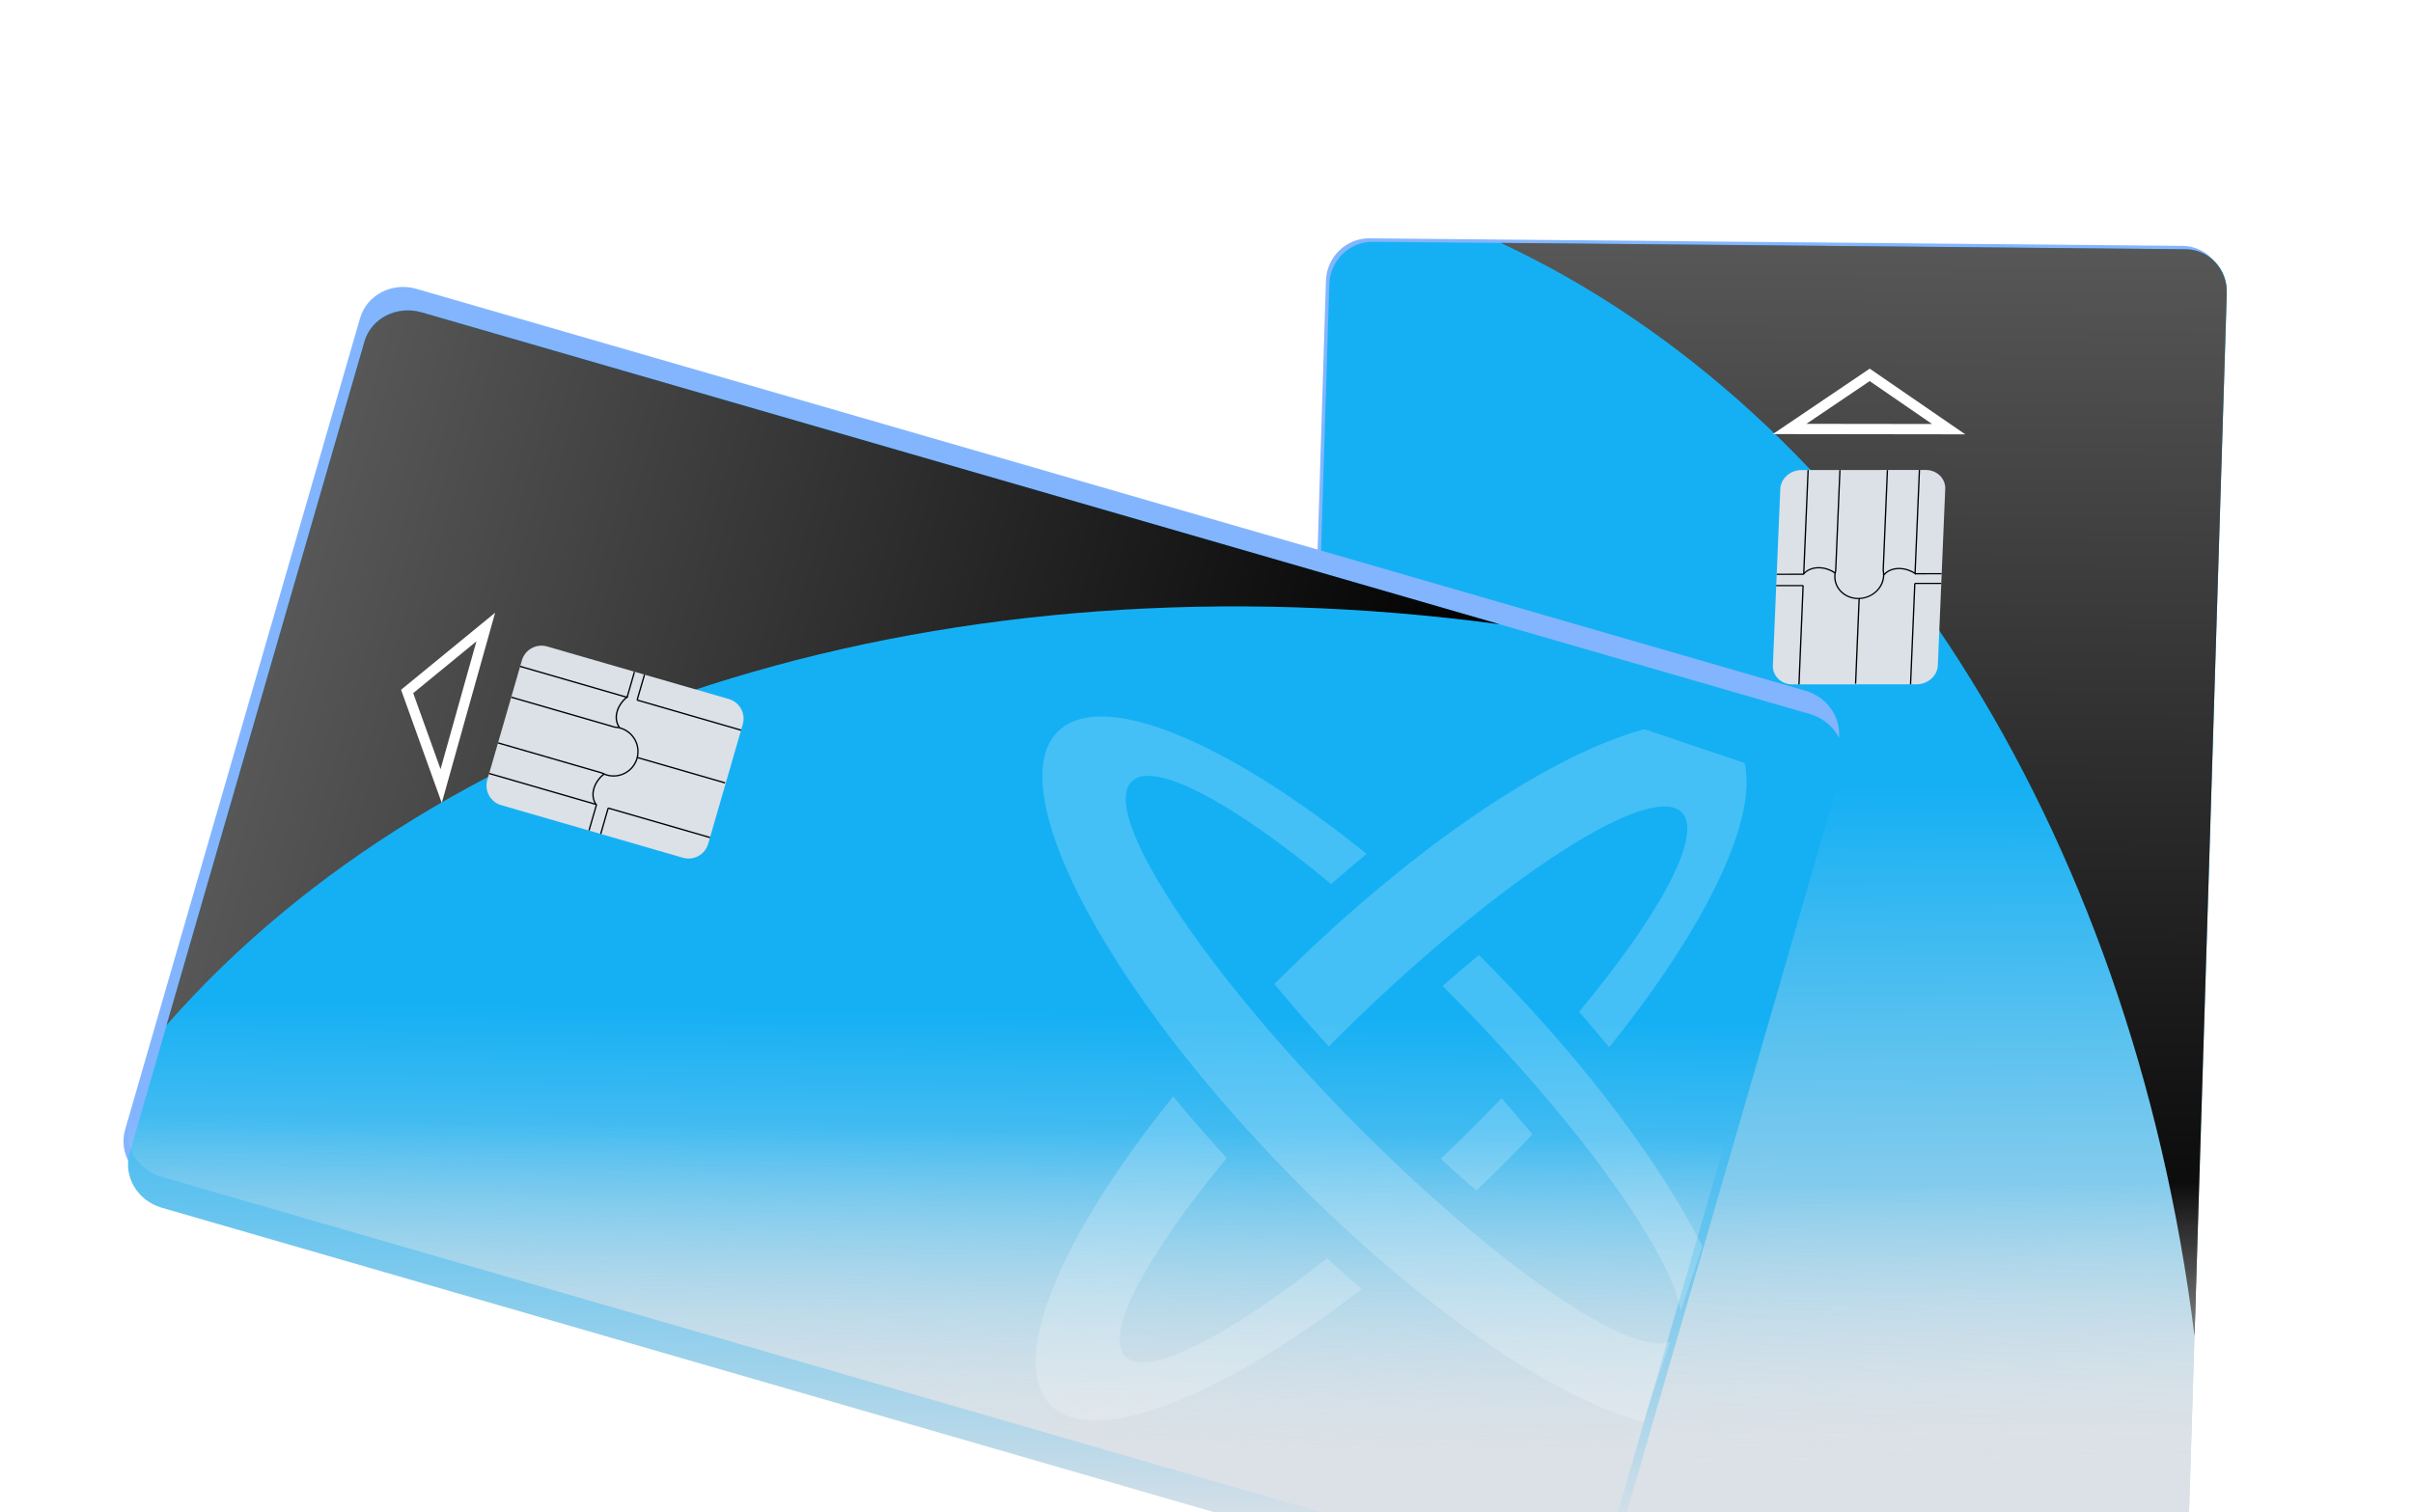
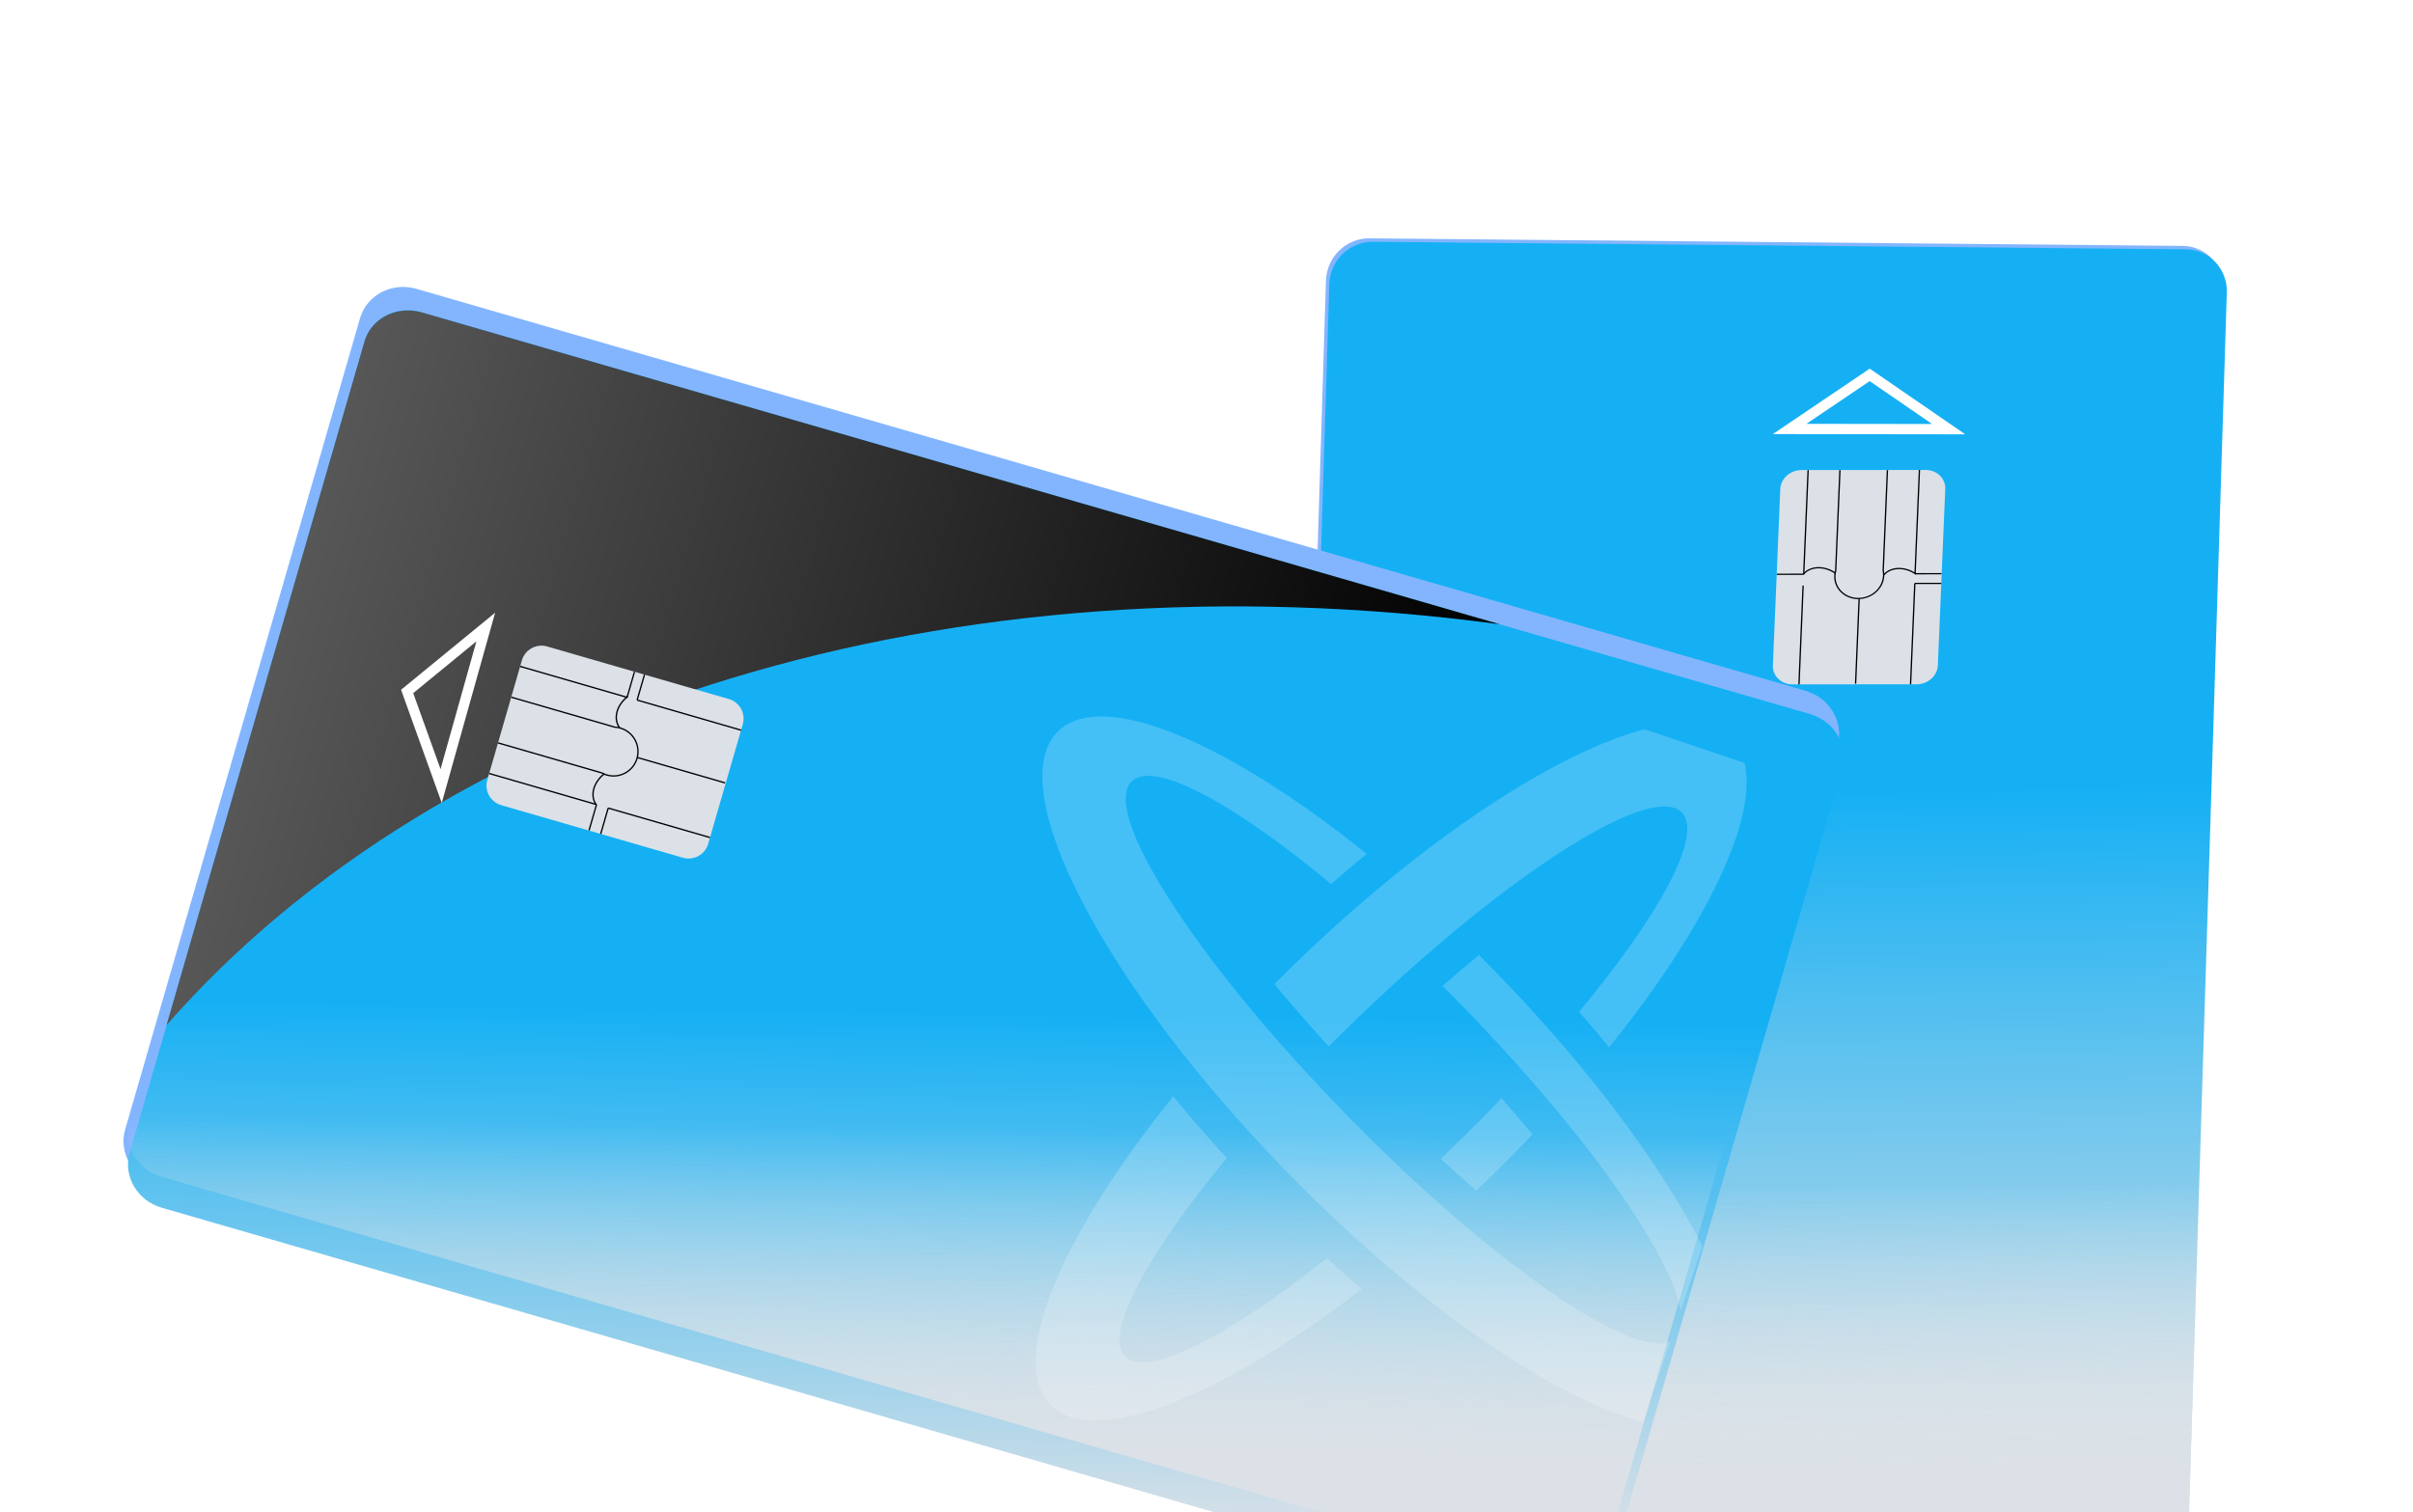
<svg xmlns="http://www.w3.org/2000/svg" width="469" height="294" viewBox="0 0 469 294" fill="none">
  <g clip-path="url(#clip0_12778_246184)">
    <g filter="url(#filter0_d_12778_246184)">
      <path d="M257.562 319.232C253.04 319.187 249.483 315.431 249.628 310.845L257.713 49.576C257.856 44.983 261.634 41.296 266.162 41.339L424.229 42.807C428.751 42.851 432.308 46.607 432.163 51.194L424.076 312.457C423.933 317.05 420.155 320.736 415.627 320.693L257.567 319.224L257.562 319.232Z" fill="#83B5FF" />
      <path d="M258.214 319.893C253.693 319.848 250.135 316.092 250.281 311.505L258.367 50.243C258.51 45.65 262.288 41.964 266.816 42.007L424.876 43.475C429.398 43.52 432.955 47.276 432.81 51.863L424.725 313.132C424.582 317.725 420.798 321.413 416.276 321.368L258.216 319.899L258.214 319.893Z" fill="url(#paint0_linear_12778_246184)" />
-       <path style="mix-blend-mode:screen" d="M426.537 254.705L432.801 52.076C432.949 47.362 429.401 43.505 424.873 43.462L291.694 42.225C362.217 75.185 414.269 155.787 426.528 254.7L426.537 254.705Z" fill="url(#paint1_linear_12778_246184)" />
      <path d="M378.751 78.44L347.84 78.399L363.404 67.885L378.751 78.44Z" stroke="white" stroke-width="2" />
      <path fill-rule="evenodd" clip-rule="evenodd" d="M348.381 128.061C346.201 128.066 344.501 126.408 344.583 124.371L346.022 90.086C346.105 88.05 347.95 86.396 350.13 86.391L374.286 86.374C376.466 86.369 378.167 88.027 378.084 90.064L376.645 124.349C376.563 126.385 374.717 128.039 372.537 128.043L348.381 128.061Z" fill="#DBE1E7" />
      <path d="M372.94 86.376L372.09 106.548L372.346 106.548L373.196 86.376L372.94 86.376Z" fill="black" />
      <path d="M372.213 106.668L377.359 106.662L377.369 106.423L372.223 106.428L372.213 106.668Z" fill="black" />
      <path d="M371.471 128.047L372.299 108.438L372.043 108.438L371.215 128.047L371.471 128.047Z" fill="black" />
      <path d="M372.164 108.55L377.304 108.554L377.315 108.315L372.174 108.311L372.164 108.55Z" fill="black" />
      <path d="M351.305 86.397L350.451 106.647L350.708 106.647L351.562 86.397L351.305 86.397Z" fill="black" />
      <path d="M350.585 106.527L345.363 106.53L345.353 106.769L350.574 106.766L350.585 106.527Z" fill="black" />
      <path d="M349.785 128.059L350.588 108.853L350.332 108.853L349.529 128.059L349.785 128.059Z" fill="black" />
-       <path d="M350.465 108.734L345.236 108.738L345.226 108.978L350.455 108.973L350.465 108.734Z" fill="black" />
      <path d="M366.242 106.925C366.254 106.57 366.226 106.219 366.154 105.888L365.903 105.94C365.972 106.257 366.002 106.585 365.986 106.925L366.242 106.925ZM366.154 105.918L366.973 86.403L366.717 86.403L365.898 105.918L366.154 105.918ZM365.898 105.918L365.901 105.933L365.905 105.947L366.029 105.914L365.905 105.916L365.898 105.918ZM357.488 86.404L356.668 105.919L356.924 105.919L357.744 86.404L357.488 86.404ZM356.678 105.894C356.577 106.226 356.52 106.569 356.502 106.933L356.758 106.933C356.774 106.593 356.827 106.266 356.924 105.95L356.678 105.894ZM356.924 105.95L356.921 105.936L356.924 105.919L356.801 105.922L356.924 105.95ZM356.502 106.933C356.399 109.448 358.489 111.482 361.184 111.485L361.194 111.245C359.921 111.243 358.784 110.762 357.981 109.985C357.176 109.201 356.707 108.129 356.758 106.933L356.502 106.933ZM361.182 111.477C363.874 111.473 366.139 109.44 366.242 106.925L365.986 106.925C365.932 108.114 365.371 109.195 364.506 109.976C363.634 110.759 362.465 111.24 361.192 111.238L361.182 111.477Z" fill="black" />
      <path d="M361.224 111.359L360.532 127.926L360.788 127.926L361.481 111.359L361.224 111.359Z" fill="black" />
      <path d="M366.261 106.843C366.901 106.084 367.892 105.682 368.992 105.654C370.092 105.626 371.294 105.983 372.327 106.721L372.489 106.525C370.342 104.987 367.462 105.034 366.063 106.69L366.267 106.834L366.261 106.843Z" fill="black" />
      <path d="M350.628 106.691C351.268 105.932 352.259 105.529 353.359 105.501C354.458 105.474 355.661 105.831 356.694 106.569L356.856 106.373C354.709 104.835 351.837 104.879 350.432 106.545L350.636 106.689L350.628 106.691Z" fill="black" />
      <path d="M258.214 319.893C253.693 319.848 250.135 316.092 250.281 311.505L258.367 50.243C258.51 45.65 262.288 41.964 266.816 42.007L424.876 43.475C429.398 43.52 432.955 47.276 432.81 51.863L424.725 313.132C424.582 317.725 420.798 321.413 416.276 321.368L258.216 319.899L258.214 319.893Z" fill="url(#paint2_linear_12778_246184)" />
    </g>
    <path d="M311.487 302.73C310.178 307.242 305.271 309.794 300.532 308.42L30.546 230.281C25.8 228.906 23.014 224.138 24.323 219.619L69.985 61.85C71.294 57.338 76.201 54.786 80.94 56.16L350.918 134.299C355.664 135.674 358.45 140.442 357.141 144.961L311.48 302.723L311.487 302.73Z" fill="#83B5FF" />
    <g filter="url(#filter1_d_12778_246184)">
      <path d="M312.357 302.255C311.048 306.767 306.141 309.319 301.402 307.944L31.424 229.806C26.678 228.431 23.892 223.663 25.201 219.143L70.862 61.382C72.171 56.87 77.078 54.318 81.817 55.692L351.803 133.831C356.549 135.206 359.335 139.981 358.026 144.493L312.364 302.255H312.357Z" fill="url(#paint3_linear_12778_246184)" />
      <path style="mix-blend-mode:screen" d="M291.427 116.353L82.037 55.758C77.166 54.347 72.157 56.862 70.848 61.382L32.374 194.309C86.41 132.58 184.929 102.107 291.42 116.36L291.427 116.353Z" fill="url(#paint4_linear_12778_246184)" />
      <path d="M94.417 116.909L85.744 147.828L79.133 129.436L94.417 116.909Z" stroke="white" stroke-width="2" />
      <path fill-rule="evenodd" clip-rule="evenodd" d="M137.643 159.063C137.039 161.161 134.837 162.37 132.738 161.766L97.415 151.542C95.316 150.937 94.107 148.735 94.712 146.636L101.437 123.39C102.042 121.291 104.244 120.082 106.343 120.687L141.666 130.911C143.765 131.515 144.973 133.717 144.369 135.816L137.643 159.063Z" fill="#DBE1E7" />
      <path d="M101.064 124.686L121.846 130.704L121.918 130.458L101.136 124.439L101.064 124.686Z" fill="black" />
      <path d="M122.005 130.616L123.436 125.663L123.19 125.592L121.759 130.545L122.005 130.616Z" fill="black" />
      <path d="M144.075 136.842L123.873 130.99L123.802 131.237L144.003 137.088L144.075 136.842Z" fill="black" />
      <path d="M123.953 131.149L125.392 126.204L125.145 126.133L123.706 131.078L123.953 131.149Z" fill="black" />
      <path d="M95.046 145.507L115.907 151.55L115.979 151.303L95.117 145.261L95.046 145.507Z" fill="black" />
      <path d="M115.82 151.391L114.365 156.415L114.611 156.487L116.066 151.462L115.82 151.391Z" fill="black" />
      <path d="M138.033 157.711L118.245 151.987L118.173 152.233L137.961 157.958L138.033 157.711Z" fill="black" />
      <path d="M118.085 152.074L116.63 157.107L116.877 157.178L118.332 152.146L118.085 152.074Z" fill="black" />
      <path d="M120.606 136.428C120.24 136.325 119.866 136.261 119.5 136.245L119.485 136.5C119.834 136.516 120.184 136.571 120.534 136.675L120.606 136.428ZM119.532 136.253L99.426 130.434L99.355 130.68L119.461 136.5L119.532 136.253ZM119.461 136.5H119.477H119.493V136.373L119.461 136.492V136.5ZM96.779 139.561L116.885 145.38L116.956 145.134L96.85 139.314L96.779 139.561ZM116.861 145.364C117.179 145.547 117.521 145.69 117.894 145.802L117.966 145.555C117.616 145.452 117.29 145.317 116.988 145.142L116.861 145.364ZM116.988 145.142H116.972L116.956 145.134L116.925 145.253L116.988 145.142ZM117.894 145.802C120.486 146.549 123.189 145.062 123.945 142.47L123.698 142.399C123.34 143.623 122.522 144.593 121.488 145.166C120.447 145.738 119.198 145.913 117.966 145.555L117.894 145.802ZM123.937 142.47C124.684 139.879 123.197 137.176 120.606 136.428L120.534 136.675C121.758 137.032 122.728 137.851 123.301 138.885C123.873 139.926 124.048 141.175 123.69 142.399L123.937 142.47Z" fill="black" />
      <path d="M123.825 142.399L140.895 147.336L140.966 147.09L123.897 142.152L123.825 142.399Z" fill="black" />
      <path d="M120.526 136.388C119.914 135.578 119.771 134.52 120.049 133.455C120.327 132.389 121.035 131.324 122.092 130.521L121.933 130.314C119.731 131.984 118.976 134.767 120.312 136.54L120.518 136.381L120.526 136.388Z" fill="black" />
      <path d="M116.002 151.391C115.39 150.58 115.247 149.522 115.525 148.457C115.804 147.392 116.511 146.326 117.569 145.523L117.41 145.317C115.207 146.986 114.452 149.761 115.796 151.542L116.002 151.383V151.391Z" fill="black" />
    </g>
    <path d="M312.357 301.255C311.048 305.767 306.141 308.319 301.402 306.944L31.424 228.806C26.678 227.431 23.892 222.663 25.201 218.143L70.863 60.382C72.172 55.87 77.079 53.318 81.817 54.692L351.803 132.831C356.549 134.206 359.335 138.981 358.026 143.493L312.365 301.255H312.357Z" fill="url(#paint5_linear_12778_246184)" />
    <g opacity="0.2" clip-path="url(#clip1_12778_246184)">
      <path d="M265.617 166.034C263.322 167.917 261.018 169.856 258.725 171.878C239.739 156.098 224.251 147.72 219.95 151.92C215.663 156.104 223.61 171.667 238.821 190.905C240.174 192.606 241.582 194.346 243.047 196.095C246.309 200.041 249.849 204.1 253.61 208.204C255.085 209.808 256.6 211.435 258.145 213.063C259.333 214.314 260.539 215.57 261.766 216.824C264.629 219.756 267.49 222.578 270.319 225.291C271.947 226.848 273.557 228.369 275.162 229.849C277.489 231.997 279.788 234.057 282.051 236.016C283.774 237.526 285.47 238.968 287.15 240.344C306.032 255.991 321.411 264.282 325.698 260.098C329.984 255.914 321.973 240.22 306.62 220.874C305.262 219.162 303.85 217.431 302.38 215.67C300.476 213.378 298.481 211.036 296.391 208.681C294.947 207.047 293.461 205.39 291.937 203.73C289.342 200.909 286.65 198.054 283.861 195.197C282.699 194.014 281.537 192.832 280.381 191.691C282.819 189.56 285.174 187.559 287.448 185.679C288.453 186.68 289.471 187.705 290.476 188.736C293.104 191.43 295.66 194.13 298.107 196.833C299.628 198.502 301.102 200.165 302.546 201.827C304.583 204.164 306.543 206.495 308.425 208.82C309.872 210.592 311.278 212.37 312.633 214.121C333.843 241.667 343.648 266.273 335.128 274.6C326.609 282.928 302.224 272.577 275.171 250.755C273.448 249.363 271.71 247.927 269.963 246.429C267.682 244.494 265.395 242.487 263.109 240.392C261.475 238.912 259.849 237.406 258.212 235.846C255.572 233.335 252.927 230.723 250.3 228.029C249.294 226.998 248.292 225.959 247.316 224.928C245.774 223.291 244.255 221.673 242.787 220.051C239.096 216 235.621 211.953 232.368 207.952C230.921 206.179 229.516 204.401 228.161 202.65C206.951 175.104 197.143 150.507 205.666 142.171C214.185 133.843 238.569 144.195 265.623 166.016L265.617 166.034Z" fill="white" />
      <path d="M218.681 263.71C222.889 268.014 238.562 259.977 257.908 244.624C260.153 246.695 262.413 248.692 264.664 250.627C237.118 271.838 212.512 281.642 204.173 273.129C195.836 264.606 206.2 240.216 228.031 213.166C231.313 217.168 234.791 221.176 238.435 225.162C222.794 244.057 214.494 259.433 218.678 263.719L218.681 263.71Z" fill="white" />
      <path d="M283.579 221.882C286.437 219.093 289.2 216.291 291.85 213.53C293.979 215.947 295.983 218.293 297.854 220.564C295.34 223.213 292.729 225.858 290.043 228.489C289.013 229.494 287.973 230.497 286.942 231.473C284.709 229.544 282.402 227.481 280.015 225.303C281.206 224.173 282.391 223.032 283.574 221.87L283.579 221.882Z" fill="white" />
      <path d="M258.835 180.658C260.501 179.146 262.173 177.675 263.827 176.227C266.164 174.191 268.494 172.231 270.819 170.348C272.591 168.901 274.369 167.496 276.121 166.141C303.663 144.94 328.26 135.132 336.606 143.657C344.951 152.183 334.582 176.561 312.76 203.614C310.871 201.307 308.929 199.012 306.916 196.723C322.696 177.737 331.077 162.24 326.874 157.948C322.672 153.655 307.127 161.608 287.889 176.819C286.188 178.171 284.448 179.58 282.693 181.032C280.389 182.942 278.041 184.955 275.665 187.048C274.035 188.483 272.378 189.969 270.721 191.484C267.822 194.132 264.902 196.9 261.97 199.764C260.717 200.99 259.472 202.22 258.26 203.441C254.36 199.191 250.84 195.129 247.69 191.32C248.691 190.314 249.716 189.297 250.747 188.291C253.433 185.661 256.141 183.108 258.847 180.652L258.835 180.658Z" fill="white" />
    </g>
  </g>
  <defs>
    <filter id="filter0_d_12778_246184" x="224.624" y="21.339" width="233.19" height="330.03" filterUnits="userSpaceOnUse" color-interpolation-filters="sRGB">
      <feFlood flood-opacity="0" result="BackgroundImageFix" />
      <feColorMatrix in="SourceAlpha" type="matrix" values="0 0 0 0 0 0 0 0 0 0 0 0 0 0 0 0 0 0 127 0" result="hardAlpha" />
      <feOffset dy="5" />
      <feGaussianBlur stdDeviation="12.5" />
      <feColorMatrix type="matrix" values="0 0 0 0 0 0 0 0 0 0.333 0 0 0 0 0.541 0 0 0 0.73 0" />
      <feBlend mode="normal" in2="BackgroundImageFix" result="effect1_dropShadow_12778_246184" />
      <feBlend mode="normal" in="SourceGraphic" in2="effect1_dropShadow_12778_246184" result="shape" />
    </filter>
    <filter id="filter1_d_12778_246184" x="-0.123" y="35.32" width="383.472" height="302.996" filterUnits="userSpaceOnUse" color-interpolation-filters="sRGB">
      <feFlood flood-opacity="0" result="BackgroundImageFix" />
      <feColorMatrix in="SourceAlpha" type="matrix" values="0 0 0 0 0 0 0 0 0 0 0 0 0 0 0 0 0 0 127 0" result="hardAlpha" />
      <feOffset dy="5" />
      <feGaussianBlur stdDeviation="12.5" />
      <feColorMatrix type="matrix" values="0 0 0 0 0 0 0 0 0 0.333 0 0 0 0 0.541 0 0 0 0.73 0" />
      <feBlend mode="normal" in2="BackgroundImageFix" result="effect1_dropShadow_12778_246184" />
      <feBlend mode="normal" in="SourceGraphic" in2="effect1_dropShadow_12778_246184" result="shape" />
    </filter>
    <linearGradient id="paint0_linear_12778_246184" x1="341.464" y1="148.53" x2="342.847" y2="287.386" gradientUnits="userSpaceOnUse">
      <stop stop-color="#15B0F4" />
      <stop offset="1" stop-color="#DBE1E7" />
    </linearGradient>
    <linearGradient id="paint1_linear_12778_246184" x1="362.384" y1="42.884" x2="360.43" y2="254.087" gradientUnits="userSpaceOnUse">
      <stop stop-color="#575757" />
      <stop offset="1" />
    </linearGradient>
    <linearGradient id="paint2_linear_12778_246184" x1="340.927" y1="200.674" x2="341.8" y2="288.399" gradientUnits="userSpaceOnUse">
      <stop offset="0.285" stop-color="#E9E9E9" stop-opacity="0" />
      <stop offset="0.895" stop-color="#DBE1E7" />
    </linearGradient>
    <linearGradient id="paint3_linear_12778_246184" x1="293.467" y1="193.295" x2="292.005" y2="293.847" gradientUnits="userSpaceOnUse">
      <stop stop-color="#15B0F4" />
      <stop offset="1" stop-color="#DBE1E7" />
    </linearGradient>
    <linearGradient id="paint4_linear_12778_246184" x1="52.798" y1="123.753" x2="271.006" y2="186.9" gradientUnits="userSpaceOnUse">
      <stop stop-color="#575757" />
      <stop offset="1" />
    </linearGradient>
    <linearGradient id="paint5_linear_12778_246184" x1="293.468" y1="192.295" x2="292.005" y2="292.847" gradientUnits="userSpaceOnUse">
      <stop offset="0.285" stop-color="#E9E9E9" stop-opacity="0" />
      <stop offset="0.895" stop-color="#DBE1E7" />
    </linearGradient>
    <clipPath id="clip0_12778_246184">
      <rect width="469" height="294" fill="white" />
    </clipPath>
    <clipPath id="clip1_12778_246184">
      <rect width="167" height="167" fill="white" transform="matrix(-0.948 -0.32 -0.32 0.948 360.202 155.471)" />
    </clipPath>
  </defs>
</svg>